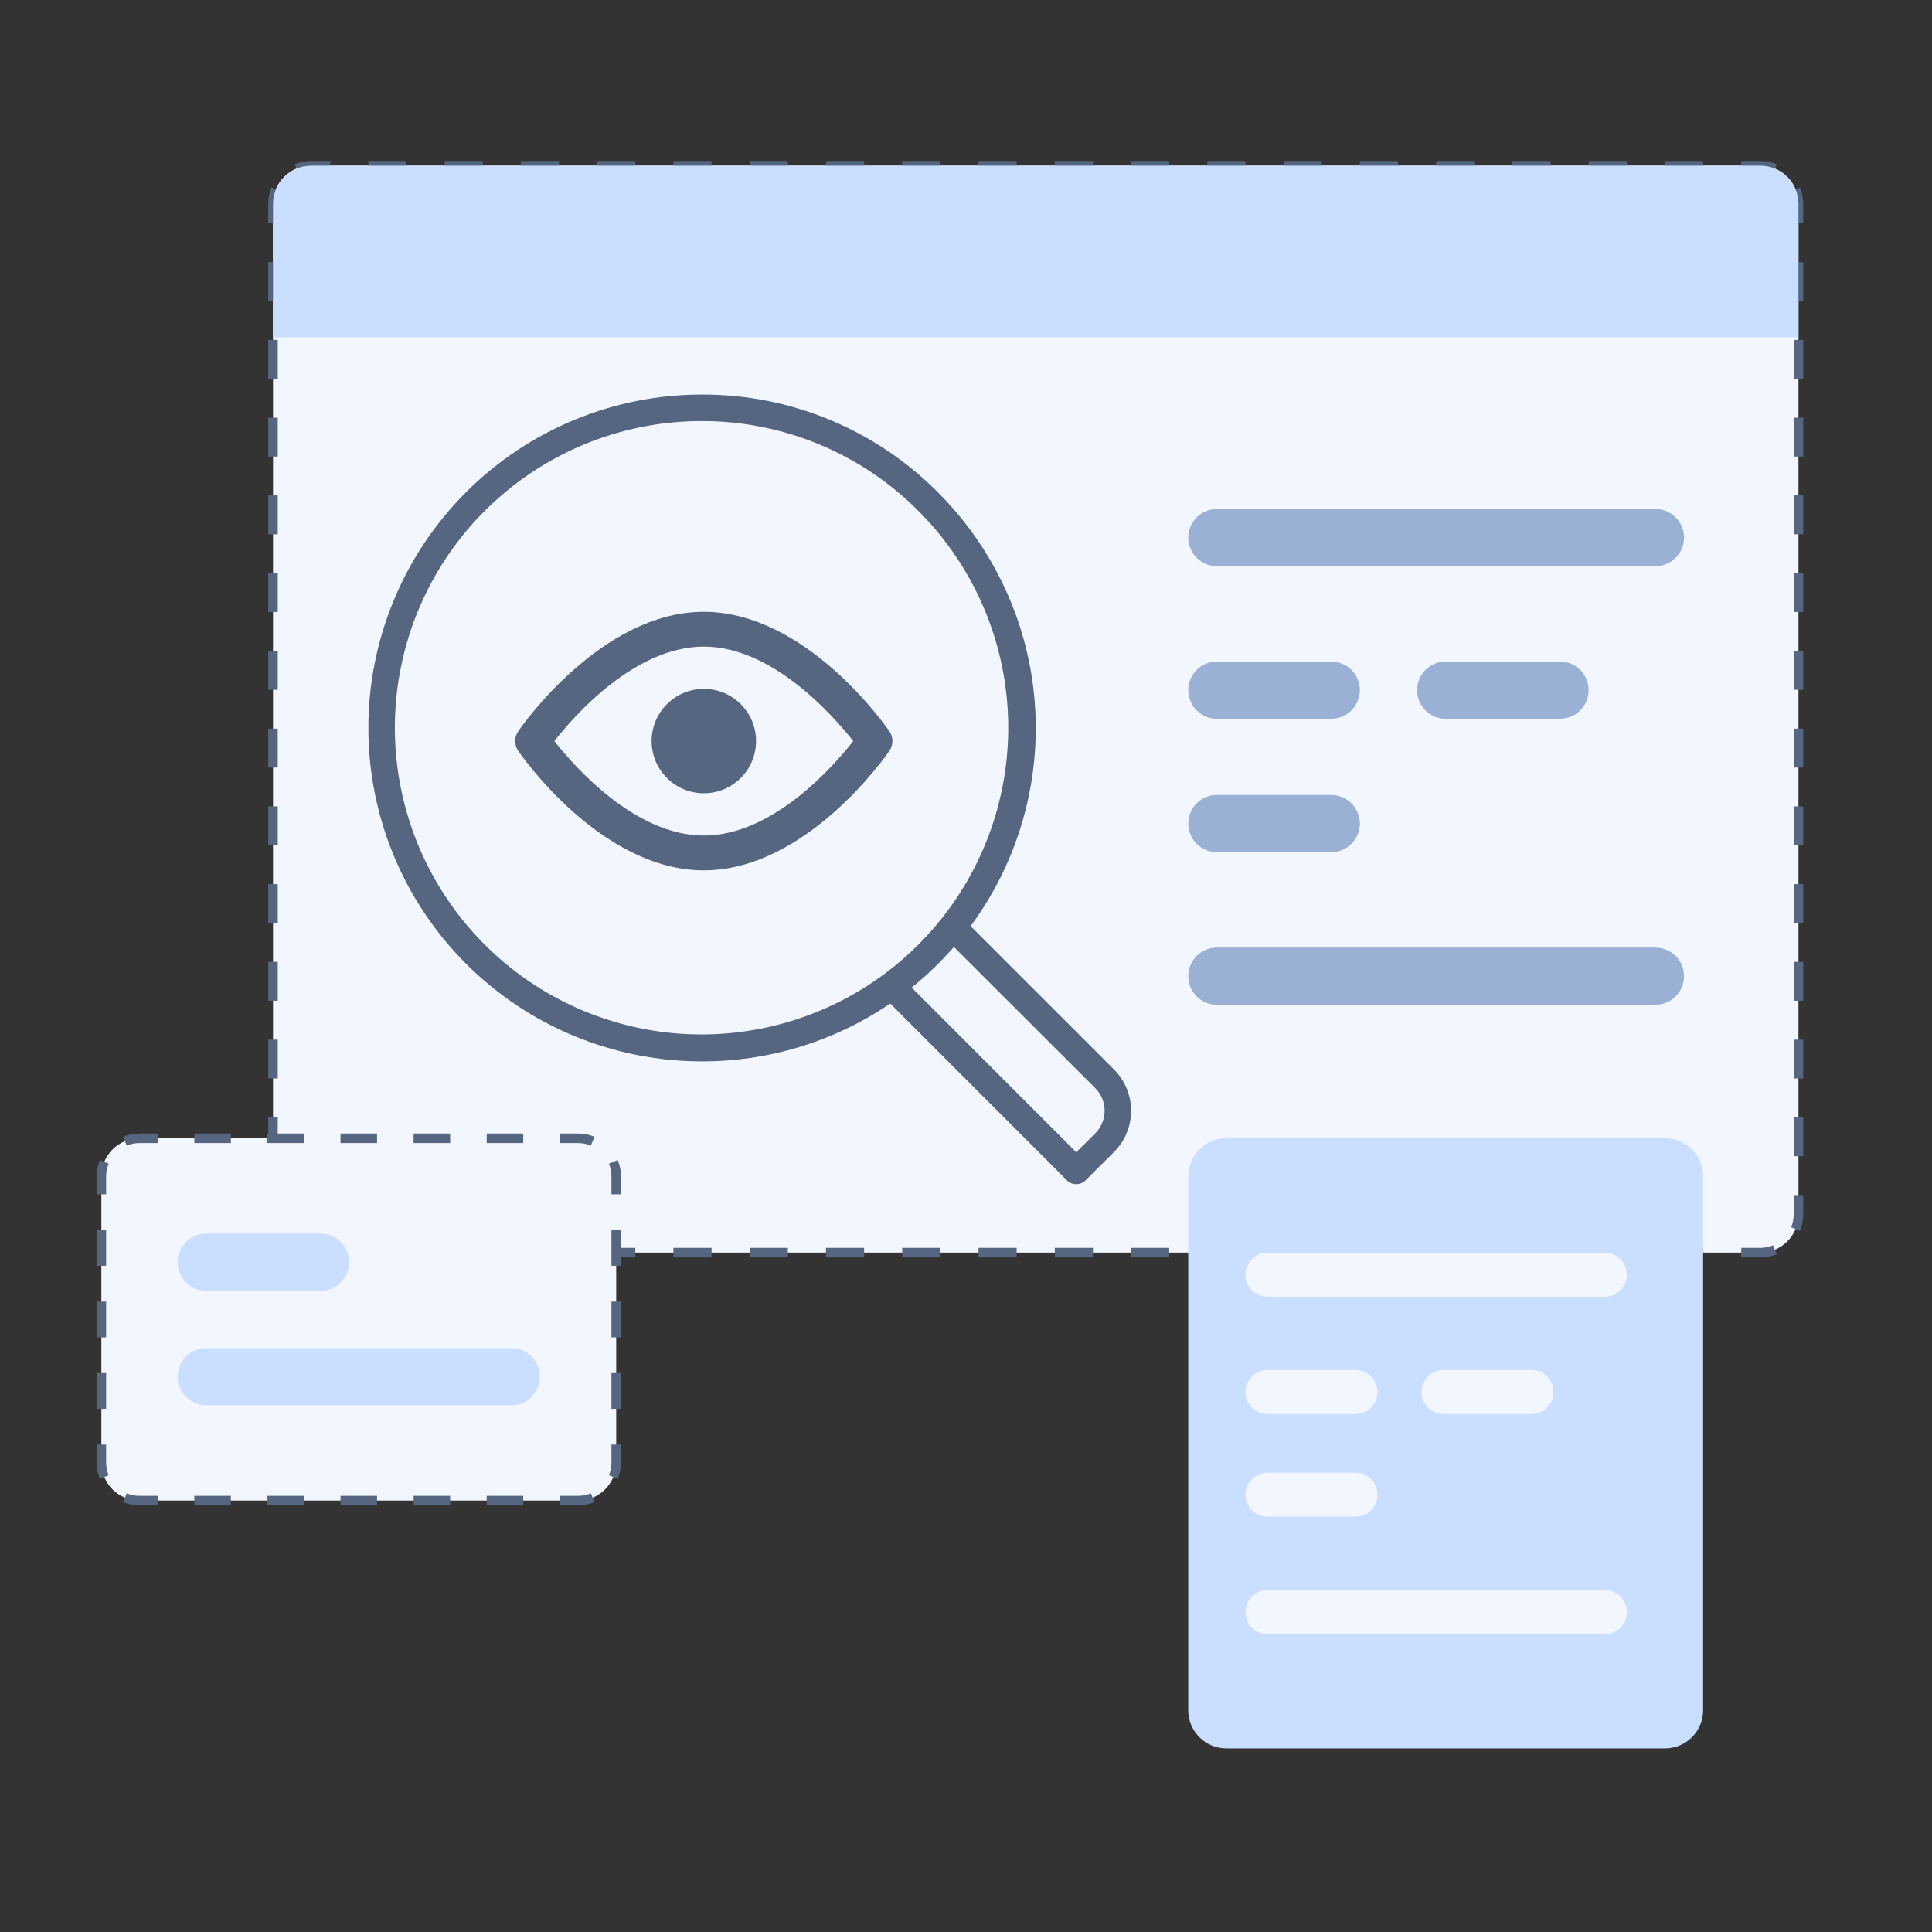
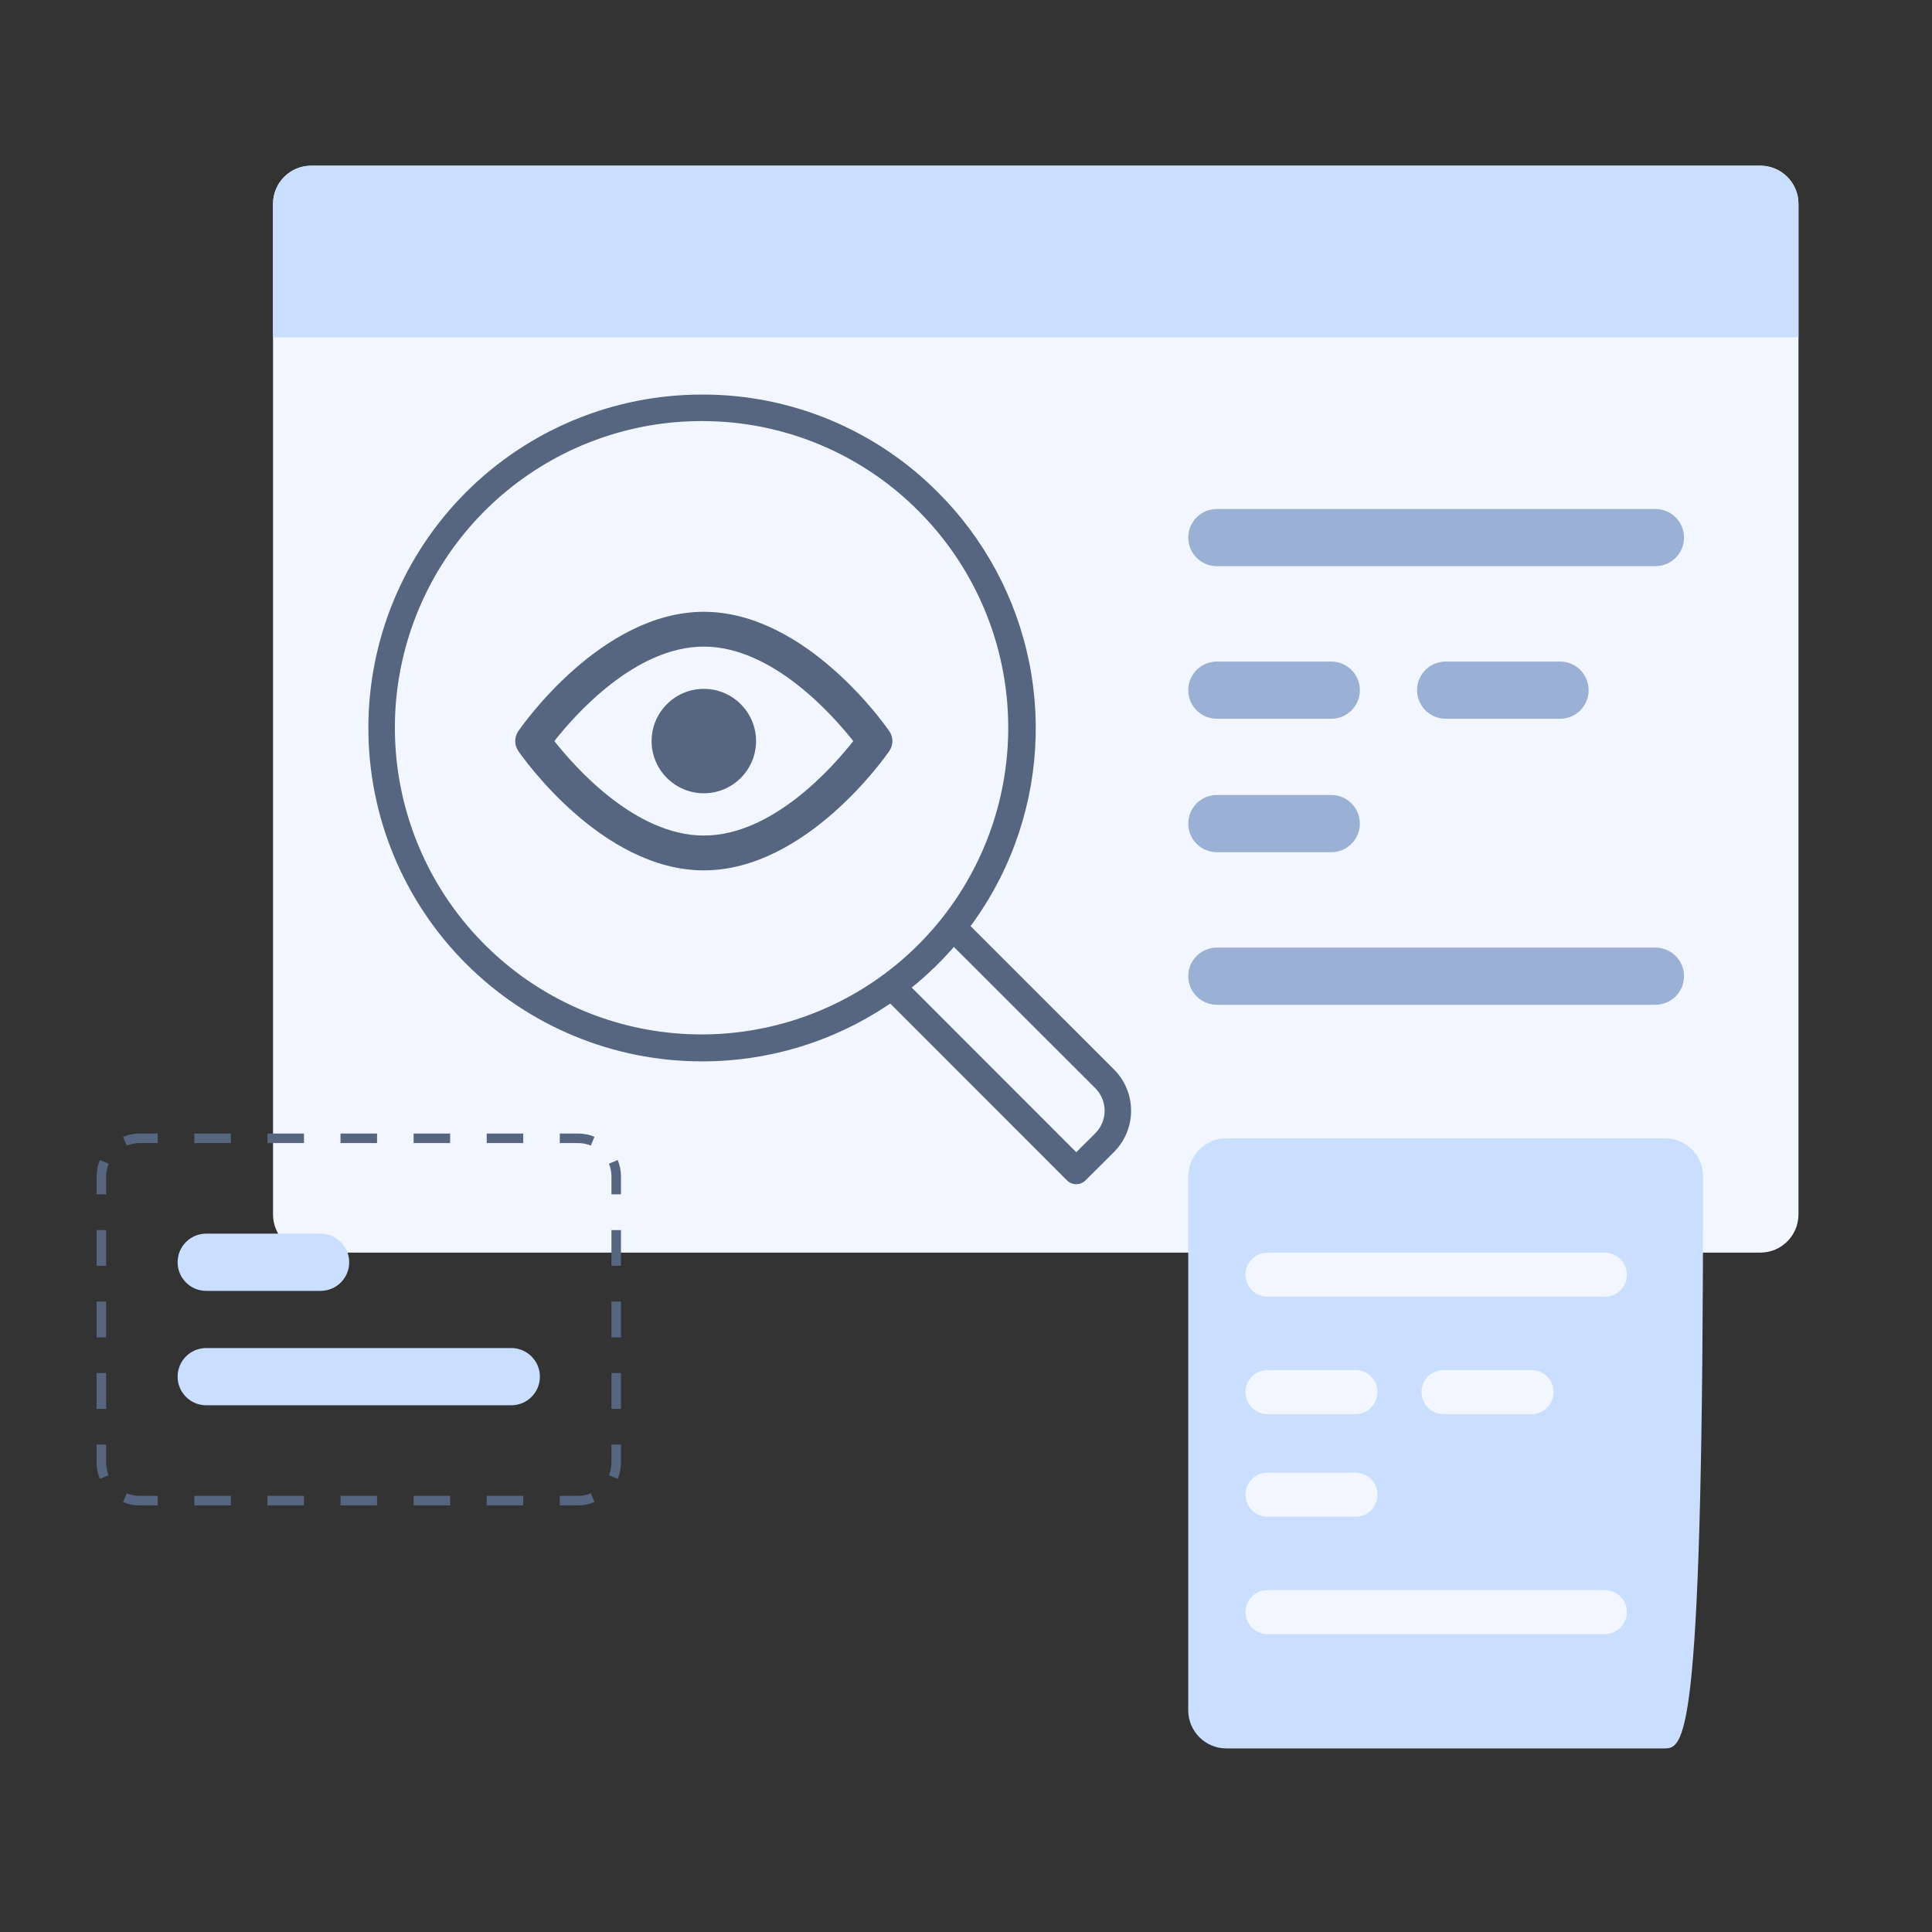
<svg xmlns="http://www.w3.org/2000/svg" width="60" height="60" viewBox="0 0 60 60" fill="none">
  <rect x="0" y="0" width="60" height="60" fill="#333333" stroke="none" />
  <path d="M8.479 6.331C8.479 5.677 9.009 5.146 9.663 5.146L54.668 5.146C55.322 5.146 55.853 5.677 55.853 6.331L55.853 37.716C55.853 38.37 55.322 38.901 54.668 38.901L9.663 38.901C9.009 38.901 8.479 38.37 8.479 37.716L8.479 6.331Z" fill="#F2F7FF" />
-   <path fill-rule="evenodd" clip-rule="evenodd" d="M9.662 5.296C9.522 5.296 9.388 5.324 9.266 5.375L9.152 5.101C9.31 5.036 9.482 5 9.662 5L10.255 5L10.255 5.296L9.662 5.296ZM12.623 5.296L11.439 5.296L11.439 5L12.623 5L12.623 5.296ZM14.992 5.296L13.808 5.296L13.808 5L14.992 5L14.992 5.296ZM17.361 5.296L16.176 5.296L16.176 5L17.361 5L17.361 5.296ZM19.73 5.296L18.545 5.296L18.545 5L19.73 5L19.73 5.296ZM22.098 5.296L20.914 5.296L20.914 5L22.098 5L22.098 5.296ZM24.467 5.296L23.283 5.296L23.283 5L24.467 5L24.467 5.296ZM26.836 5.296L25.651 5.296L25.651 5L26.836 5L26.836 5.296ZM29.204 5.296L28.02 5.296L28.02 5L29.204 5L29.204 5.296ZM31.573 5.296L30.389 5.296L30.389 5L31.573 5L31.573 5.296ZM33.942 5.296L32.757 5.296L32.757 5L33.942 5L33.942 5.296ZM36.31 5.296L35.126 5.296L35.126 5L36.31 5L36.31 5.296ZM38.679 5.296L37.495 5.296L37.495 5L38.679 5L38.679 5.296ZM41.048 5.296L39.864 5.296L39.864 5L41.048 5L41.048 5.296ZM43.417 5.296L42.232 5.296L42.232 5L43.417 5L43.417 5.296ZM45.785 5.296L44.601 5.296L44.601 5L45.785 5L45.785 5.296ZM48.154 5.296L46.97 5.296L46.97 5L48.154 5L48.154 5.296ZM50.523 5.296L49.338 5.296L49.338 5L50.523 5L50.523 5.296ZM52.891 5.296L51.707 5.296L51.707 5L52.891 5L52.891 5.296ZM54.668 5.296L54.076 5.296L54.076 5L54.668 5C54.848 5 55.021 5.036 55.178 5.101L55.065 5.375C54.943 5.324 54.809 5.296 54.668 5.296ZM8.705 5.936C8.654 6.058 8.626 6.192 8.626 6.332L8.626 6.936L8.33 6.936L8.33 6.332C8.33 6.152 8.366 5.98 8.431 5.822L8.705 5.936ZM55.704 6.332C55.704 6.192 55.676 6.058 55.626 5.936L55.899 5.822C55.964 5.98 56 6.152 56 6.332L56 6.936L55.704 6.936L55.704 6.332ZM55.704 9.35L55.704 8.143L56 8.143L56 9.35L55.704 9.35ZM8.626 8.143L8.626 9.35L8.33 9.35L8.33 8.143L8.626 8.143ZM55.704 11.764L55.704 10.557L56 10.557L56 11.764L55.704 11.764ZM8.626 10.557L8.626 11.764L8.33 11.764L8.33 10.557L8.626 10.557ZM55.704 14.179L55.704 12.972L56 12.972L56 14.179L55.704 14.179ZM8.626 12.972L8.626 14.179L8.33 14.179L8.33 12.972L8.626 12.972ZM8.626 15.386L8.626 16.593L8.33 16.593L8.33 15.386L8.626 15.386ZM55.704 16.593L55.704 15.386L56 15.386L56 16.593L55.704 16.593ZM8.626 17.8L8.626 19.007L8.33 19.007L8.33 17.8L8.626 17.8ZM55.704 19.007L55.704 17.8L56 17.8L56 19.007L55.704 19.007ZM8.626 20.214L8.626 21.422L8.33 21.422L8.33 20.214L8.626 20.214ZM55.704 21.422L55.704 20.214L56 20.214L56 21.422L55.704 21.422ZM8.626 22.629L8.626 23.836L8.33 23.836L8.33 22.629L8.626 22.629ZM55.704 23.836L55.704 22.629L56 22.629L56 23.836L55.704 23.836ZM8.626 25.043L8.626 26.25L8.33 26.25L8.33 25.043L8.626 25.043ZM55.704 26.25L55.704 25.043L56 25.043L56 26.25L55.704 26.25ZM8.626 27.457L8.626 28.664L8.33 28.664L8.33 27.457L8.626 27.457ZM55.704 28.664L55.704 27.457L56 27.457L56 28.664L55.704 28.664ZM55.704 31.079L55.704 29.871L56 29.871L56 31.079L55.704 31.079ZM8.626 29.871L8.626 31.079L8.33 31.079L8.33 29.871L8.626 29.871ZM55.704 33.493L55.704 32.286L56 32.286L56 33.493L55.704 33.493ZM8.626 32.286L8.626 33.493L8.33 33.493L8.33 32.286L8.626 32.286ZM55.704 35.907L55.704 34.7L56 34.7L56 35.907L55.704 35.907ZM8.626 34.7L8.626 35.907L8.33 35.907L8.33 34.7L8.626 34.7ZM55.704 37.718L55.704 37.114L56 37.114L56 37.718C56 37.898 55.964 38.071 55.899 38.228L55.626 38.114C55.676 37.992 55.704 37.859 55.704 37.718ZM8.626 37.114L8.626 37.718C8.626 37.859 8.654 37.992 8.705 38.114L8.431 38.228C8.366 38.071 8.33 37.898 8.33 37.718L8.33 37.114L8.626 37.114ZM9.266 38.675C9.388 38.726 9.522 38.754 9.662 38.754L10.255 38.754L10.255 39.05L9.662 39.05C9.482 39.05 9.31 39.014 9.152 38.949L9.266 38.675ZM54.668 38.754C54.809 38.754 54.943 38.726 55.065 38.675L55.178 38.949C55.021 39.014 54.848 39.05 54.668 39.05L54.076 39.05L54.076 38.754L54.668 38.754ZM11.439 38.754L12.623 38.754L12.623 39.05L11.439 39.05L11.439 38.754ZM13.808 38.754L14.992 38.754L14.992 39.05L13.808 39.05L13.808 38.754ZM16.176 38.754L17.361 38.754L17.361 39.05L16.176 39.05L16.176 38.754ZM18.545 38.754L19.73 38.754L19.73 39.05L18.545 39.05L18.545 38.754ZM20.914 38.754L22.098 38.754L22.098 39.05L20.914 39.05L20.914 38.754ZM23.283 38.754L24.467 38.754L24.467 39.05L23.283 39.05L23.283 38.754ZM25.651 38.754L26.836 38.754L26.836 39.05L25.651 39.05L25.651 38.754ZM28.02 38.754L29.204 38.754L29.204 39.05L28.02 39.05L28.02 38.754ZM30.389 38.754L31.573 38.754L31.573 39.05L30.389 39.05L30.389 38.754ZM32.757 38.754L33.942 38.754L33.942 39.05L32.757 39.05L32.757 38.754ZM35.126 38.754L36.31 38.754L36.31 39.05L35.126 39.05L35.126 38.754ZM37.495 38.754L38.679 38.754L38.679 39.05L37.495 39.05L37.495 38.754ZM39.864 38.754L41.048 38.754L41.048 39.05L39.864 39.05L39.864 38.754ZM42.232 38.754L43.417 38.754L43.417 39.05L42.232 39.05L42.232 38.754ZM44.601 38.754L45.785 38.754L45.785 39.05L44.601 39.05L44.601 38.754ZM46.97 38.754L48.154 38.754L48.154 39.05L46.97 39.05L46.97 38.754ZM49.338 38.754L50.523 38.754L50.523 39.05L49.338 39.05L49.338 38.754ZM51.707 38.754L52.891 38.754L52.891 39.05L51.707 39.05L51.707 38.754Z" fill="#566680" />
-   <path d="M3.148 36.534C3.148 35.88 3.679 35.35 4.333 35.35L17.953 35.35C18.607 35.35 19.137 35.88 19.137 36.534L19.137 45.417C19.137 46.071 18.607 46.601 17.953 46.601L4.333 46.601C3.679 46.601 3.148 46.071 3.148 45.417L3.148 36.534Z" fill="#F2F7FF" />
  <path fill-rule="evenodd" clip-rule="evenodd" d="M4.332 35.499C4.192 35.499 4.058 35.527 3.936 35.578L3.822 35.304C3.98 35.239 4.152 35.203 4.332 35.203L4.9 35.203L4.9 35.499L4.332 35.499ZM7.17 35.499L6.035 35.499L6.035 35.203L7.17 35.203L7.17 35.499ZM9.44 35.499L8.305 35.499L8.305 35.203L9.44 35.203L9.44 35.499ZM11.71 35.499L10.575 35.499L10.575 35.203L11.71 35.203L11.71 35.499ZM13.98 35.499L12.845 35.499L12.845 35.203L13.98 35.203L13.98 35.499ZM16.25 35.499L15.115 35.499L15.115 35.203L16.25 35.203L16.25 35.499ZM17.953 35.499L17.385 35.499L17.385 35.203L17.953 35.203C18.133 35.203 18.305 35.239 18.462 35.304L18.349 35.578C18.227 35.527 18.093 35.499 17.953 35.499ZM3.375 36.139C3.324 36.261 3.296 36.395 3.296 36.535L3.296 37.091L3 37.091L3 36.535C3 36.355 3.036 36.183 3.101 36.026L3.375 36.139ZM18.989 36.535C18.989 36.395 18.961 36.261 18.91 36.139L19.184 36.026C19.249 36.183 19.285 36.355 19.285 36.535L19.285 37.091L18.989 37.091L18.989 36.535ZM18.989 39.311L18.989 38.201L19.285 38.201L19.285 39.311L18.989 39.311ZM3.296 38.201L3.296 39.311L3 39.311L3 38.201L3.296 38.201ZM3.296 40.422L3.296 41.532L3 41.532L3 40.422L3.296 40.422ZM18.989 41.532L18.989 40.422L19.285 40.422L19.285 41.532L18.989 41.532ZM3.296 42.642L3.296 43.753L3 43.753L3 42.642L3.296 42.642ZM18.989 43.753L18.989 42.642L19.285 42.642L19.285 43.753L18.989 43.753ZM3.296 44.863L3.296 45.418C3.296 45.559 3.324 45.693 3.375 45.815L3.101 45.928C3.036 45.771 3 45.599 3 45.418L3 44.863L3.296 44.863ZM18.989 45.418L18.989 44.863L19.285 44.863L19.285 45.418C19.285 45.599 19.249 45.771 19.184 45.928L18.91 45.815C18.961 45.693 18.989 45.559 18.989 45.418ZM3.936 46.376C4.058 46.426 4.192 46.455 4.332 46.455L4.9 46.455L4.9 46.751L4.332 46.751C4.152 46.751 3.98 46.715 3.822 46.649L3.936 46.376ZM17.953 46.455C18.093 46.455 18.227 46.426 18.349 46.376L18.462 46.649C18.305 46.715 18.133 46.751 17.953 46.751L17.385 46.751L17.385 46.455L17.953 46.455ZM6.035 46.455L7.17 46.455L7.17 46.751L6.035 46.751L6.035 46.455ZM8.305 46.455L9.44 46.455L9.44 46.751L8.305 46.751L8.305 46.455ZM10.575 46.455L11.71 46.455L11.71 46.751L10.575 46.751L10.575 46.455ZM12.845 46.455L13.98 46.455L13.98 46.751L12.845 46.751L12.845 46.455ZM15.115 46.455L16.25 46.455L16.25 46.751L15.115 46.751L15.115 46.455Z" fill="#566680" />
  <path d="M5.516 39.201C5.516 38.71 5.913 38.312 6.404 38.312H9.957C10.447 38.312 10.845 38.71 10.845 39.201C10.845 39.691 10.447 40.089 9.957 40.089H6.404C5.913 40.089 5.516 39.691 5.516 39.201Z" fill="#CADFFF" />
  <path d="M5.516 42.754C5.516 42.263 5.913 41.865 6.404 41.865H15.879C16.369 41.865 16.767 42.263 16.767 42.754C16.767 43.244 16.369 43.642 15.879 43.642H6.404C5.913 43.642 5.516 43.244 5.516 42.754Z" fill="#CADFFF" />
-   <path d="M36.902 36.534C36.902 35.88 37.433 35.35 38.087 35.35L51.707 35.35C52.361 35.35 52.891 35.88 52.891 36.534L52.891 53.115C52.891 53.769 52.361 54.299 51.707 54.299L38.087 54.299C37.433 54.299 36.902 53.769 36.902 53.115L36.902 36.534Z" fill="#CADFFF" />
+   <path d="M36.902 36.534C36.902 35.88 37.433 35.35 38.087 35.35L51.707 35.35C52.361 35.35 52.891 35.88 52.891 36.534C52.891 53.769 52.361 54.299 51.707 54.299L38.087 54.299C37.433 54.299 36.902 53.769 36.902 53.115L36.902 36.534Z" fill="#CADFFF" />
  <path d="M8.479 6.331C8.479 5.677 9.009 5.146 9.663 5.146L54.668 5.146C55.322 5.146 55.853 5.677 55.853 6.331L55.853 10.476L8.479 10.476L8.479 6.331Z" fill="#CADFFF" />
  <path d="M33.424 36.776C33.37 36.776 33.316 36.766 33.266 36.745C33.216 36.724 33.171 36.694 33.133 36.655L27.393 30.912C27.355 30.874 27.324 30.829 27.303 30.779C27.282 30.729 27.271 30.676 27.271 30.622C27.271 30.567 27.282 30.514 27.303 30.464C27.324 30.414 27.355 30.369 27.393 30.331C27.471 30.254 27.575 30.211 27.684 30.211C27.793 30.211 27.897 30.254 27.975 30.331L33.424 35.783L34.017 35.193C34.201 35.007 34.305 34.756 34.305 34.495C34.305 34.233 34.201 33.982 34.017 33.796L29.308 29.093C29.27 29.055 29.239 29.01 29.218 28.96C29.198 28.91 29.187 28.856 29.187 28.802C29.187 28.748 29.197 28.694 29.218 28.644C29.238 28.594 29.269 28.549 29.307 28.51C29.345 28.472 29.39 28.441 29.44 28.42C29.49 28.4 29.544 28.389 29.598 28.389C29.652 28.389 29.706 28.399 29.756 28.42C29.806 28.44 29.852 28.471 29.89 28.509L34.598 33.215C34.937 33.554 35.127 34.015 35.127 34.495C35.127 34.974 34.937 35.435 34.598 35.775L33.715 36.655C33.677 36.694 33.632 36.724 33.582 36.745C33.532 36.766 33.478 36.776 33.424 36.776Z" fill="#566680" />
  <path d="M21.795 32.962C19.049 32.962 16.415 31.872 14.473 29.93C12.531 27.989 11.44 25.355 11.44 22.609C11.439 19.863 12.53 17.23 14.471 15.288C16.413 13.346 19.046 12.254 21.792 12.254C23.151 12.248 24.497 12.512 25.753 13.03C27.009 13.549 28.15 14.31 29.11 15.272C30.566 16.718 31.559 18.564 31.964 20.575C32.368 22.587 32.166 24.673 31.381 26.569C30.598 28.465 29.267 30.085 27.561 31.224C25.854 32.362 23.847 32.967 21.795 32.962ZM21.795 13.077C19.592 13.075 17.456 13.838 15.752 15.234C14.047 16.63 12.88 18.574 12.448 20.734C12.016 22.895 12.347 25.138 13.383 27.082C14.42 29.026 16.099 30.551 18.133 31.396C20.168 32.242 22.433 32.355 24.541 31.718C26.651 31.081 28.474 29.733 29.7 27.902C30.926 26.072 31.48 23.873 31.267 21.68C31.054 19.487 30.087 17.436 28.531 15.876C27.649 14.987 26.599 14.281 25.442 13.801C24.285 13.32 23.045 13.075 21.792 13.077H21.795Z" fill="#566680" />
  <path d="M27.62 22.709C27.516 22.558 25.042 19 21.858 19C18.672 19 16.198 22.558 16.095 22.709C15.969 22.894 15.969 23.137 16.095 23.321C16.198 23.472 18.672 27.03 21.858 27.03C25.042 27.03 27.516 23.472 27.62 23.321C27.746 23.136 27.746 22.894 27.62 22.709ZM21.858 25.949C19.729 25.949 17.851 23.821 17.216 23.015C17.85 22.207 19.723 20.081 21.858 20.081C23.985 20.081 25.863 22.209 26.499 23.015C25.864 23.823 23.991 25.949 21.858 25.949Z" fill="#566680" />
  <path d="M21.858 21.393C20.964 21.393 20.236 22.12 20.236 23.014C20.236 23.909 20.964 24.636 21.858 24.636C22.753 24.636 23.48 23.909 23.48 23.014C23.48 22.12 22.753 21.393 21.858 21.393Z" fill="#566680" />
  <path d="M36.902 16.695C36.902 16.204 37.3 15.807 37.791 15.807H51.411C51.901 15.807 52.299 16.204 52.299 16.695C52.299 17.186 51.901 17.583 51.411 17.583H37.791C37.3 17.583 36.902 17.186 36.902 16.695Z" fill="#9AB1D5" />
  <path d="M36.902 21.433C36.902 20.943 37.3 20.545 37.791 20.545H41.344C41.834 20.545 42.232 20.943 42.232 21.433C42.232 21.924 41.834 22.322 41.344 22.322H37.791C37.3 22.322 36.902 21.924 36.902 21.433Z" fill="#9AB1D5" />
  <path d="M44.008 21.433C44.008 20.943 44.406 20.545 44.896 20.545H48.449C48.94 20.545 49.337 20.943 49.337 21.433C49.337 21.924 48.94 22.322 48.449 22.322H44.896C44.406 22.322 44.008 21.924 44.008 21.433Z" fill="#9AB1D5" />
  <path d="M36.902 30.316C36.902 29.825 37.3 29.428 37.791 29.428H51.411C51.901 29.428 52.299 29.825 52.299 30.316C52.299 30.807 51.901 31.204 51.411 31.204H37.791C37.3 31.204 36.902 30.807 36.902 30.316Z" fill="#9AB1D5" />
  <path d="M36.902 25.578C36.902 25.087 37.3 24.689 37.791 24.689H41.344C41.834 24.689 42.232 25.087 42.232 25.578C42.232 26.068 41.834 26.466 41.344 26.466H37.791C37.3 26.466 36.902 26.068 36.902 25.578Z" fill="#9AB1D5" />
  <path d="M38.68 39.588C38.68 39.21 38.986 38.904 39.363 38.904H49.84C50.217 38.904 50.523 39.21 50.523 39.588C50.523 39.965 50.217 40.271 49.84 40.271H39.363C38.986 40.271 38.68 39.965 38.68 39.588Z" fill="#F2F7FF" />
  <path d="M38.68 43.232C38.68 42.855 38.986 42.549 39.363 42.549H42.096C42.474 42.549 42.779 42.855 42.779 43.232C42.779 43.609 42.474 43.915 42.096 43.915H39.363C38.986 43.915 38.68 43.609 38.68 43.232Z" fill="#F2F7FF" />
  <path d="M44.147 43.232C44.147 42.855 44.452 42.549 44.83 42.549H47.563C47.94 42.549 48.246 42.855 48.246 43.232C48.246 43.609 47.94 43.915 47.563 43.915H44.83C44.452 43.915 44.147 43.609 44.147 43.232Z" fill="#F2F7FF" />
  <path d="M38.68 50.066C38.68 49.689 38.986 49.383 39.363 49.383H49.84C50.217 49.383 50.523 49.689 50.523 50.066C50.523 50.444 50.217 50.749 49.84 50.749H39.363C38.986 50.749 38.68 50.444 38.68 50.066Z" fill="#F2F7FF" />
  <path d="M38.68 46.42C38.68 46.042 38.986 45.736 39.363 45.736H42.096C42.474 45.736 42.779 46.042 42.779 46.42C42.779 46.797 42.474 47.103 42.096 47.103H39.363C38.986 47.103 38.68 46.797 38.68 46.42Z" fill="#F2F7FF" />
</svg>